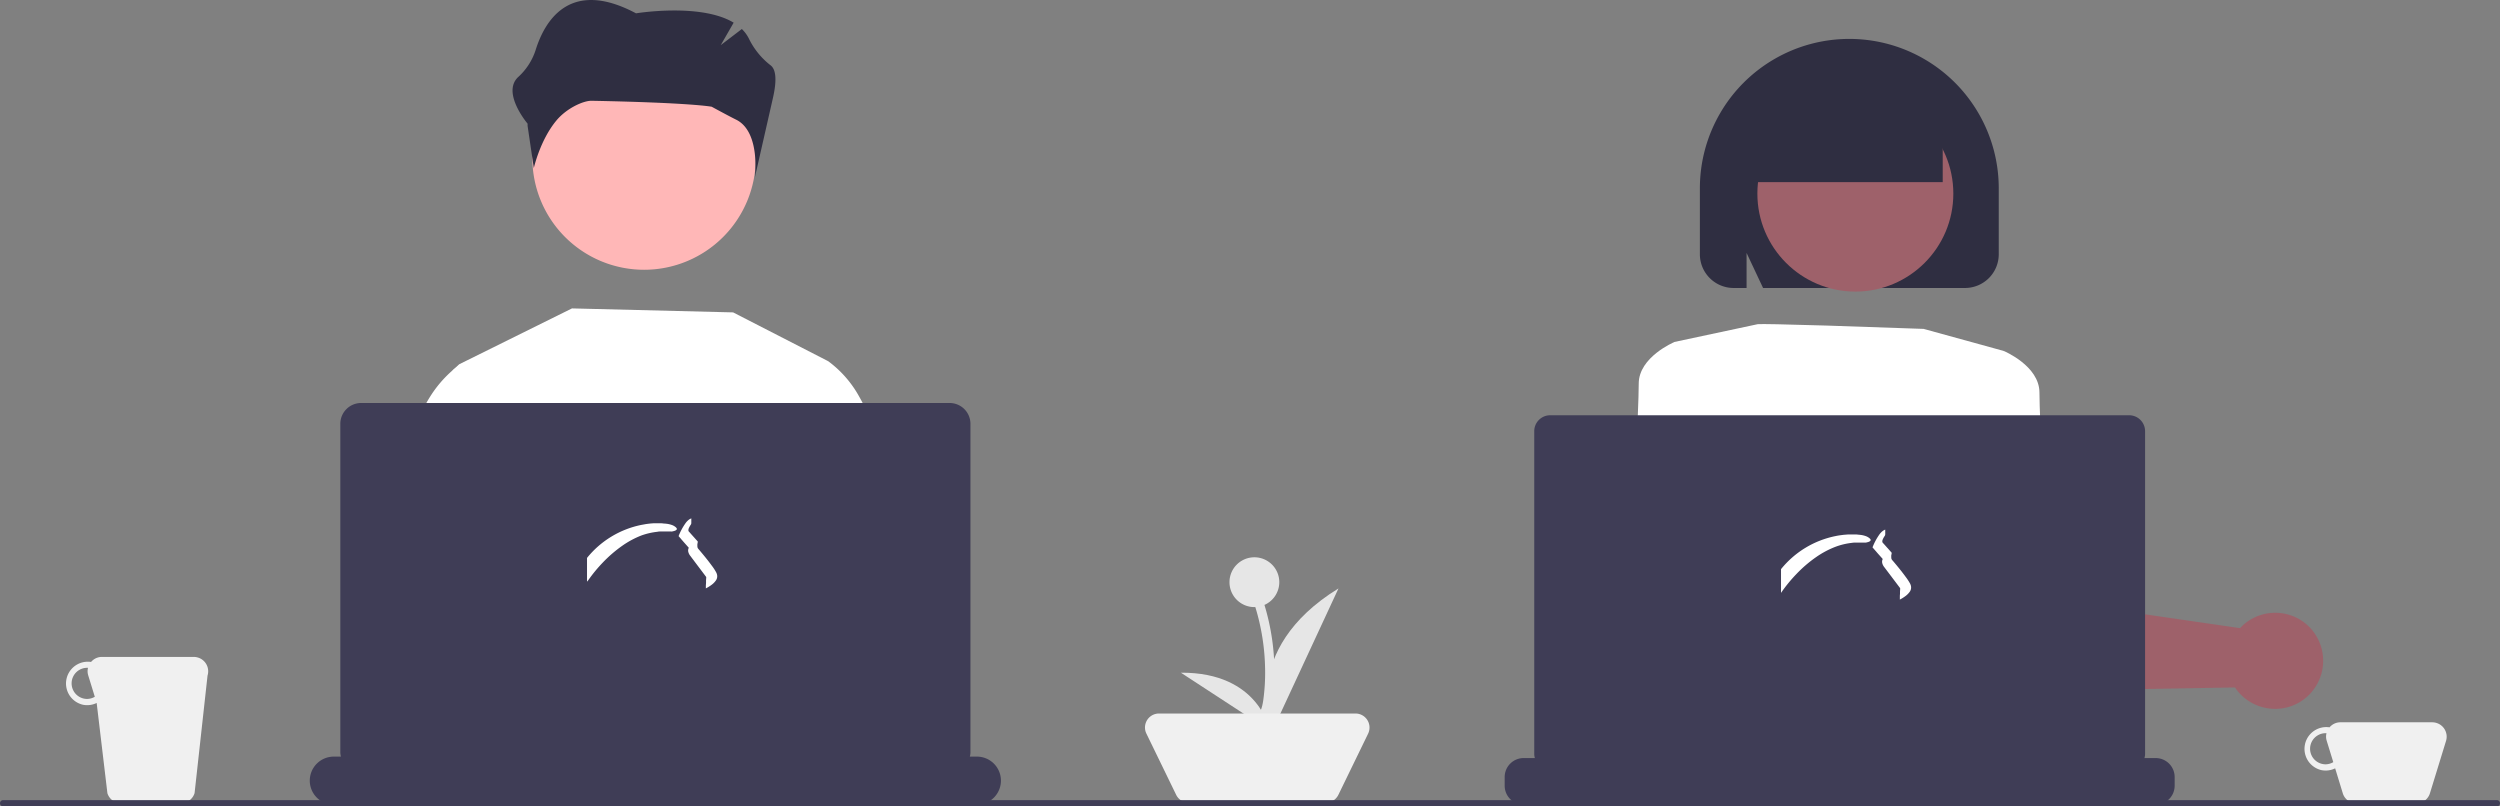
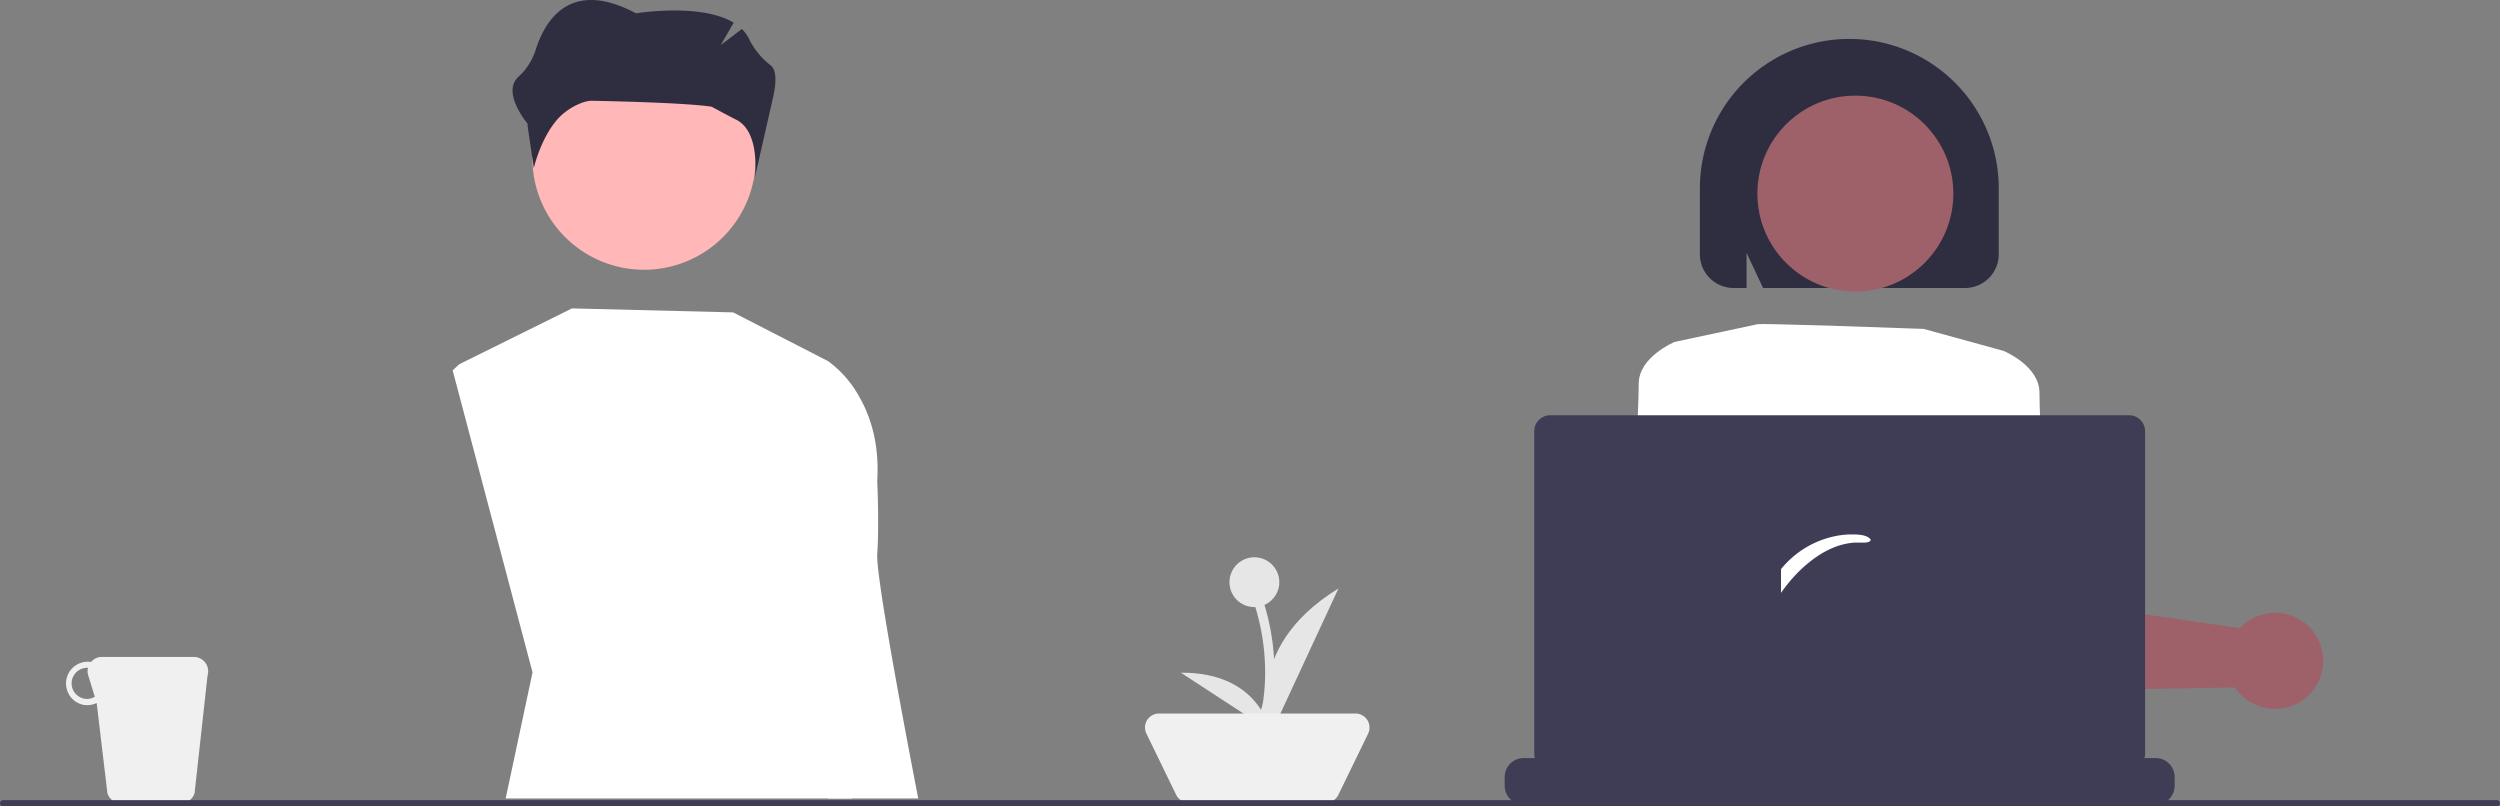
<svg xmlns="http://www.w3.org/2000/svg" viewBox="0 0 803 259">
  <rect x="0" y="0" width="803" height="259" fill="#808080" stroke="none" />
  <defs>
    <style>.cls-1{fill:#f0f0f0;}.cls-2{fill:#e6e6e6;}.cls-3{fill:#3f3d56;}.cls-4{fill:#fff;}.cls-5{fill:#ffb7b7;}.cls-6{fill:#2f2e41;}.cls-7{fill:#9e616a;}</style>
  </defs>
  <g id="Layer_2" data-name="Layer 2">
    <g id="Layer_1-2" data-name="Layer 1">
-       <path class="cls-1" d="M781.26,232H751.74a4.57,4.57,0,0,0-3.49,1.62,7,7,0,0,0-2.54,13.76,6.91,6.91,0,0,0,4.34-.59l2.45,8a4.6,4.6,0,0,0,4.41,3.26h19.18a4.6,4.6,0,0,0,4.41-3.26L785.66,238a4.61,4.61,0,0,0-3-5.77A4.74,4.74,0,0,0,781.26,232ZM747,245.5a5,5,0,0,1,0-10l.27,0a4.5,4.5,0,0,0,.07,2.44l2.11,6.86A5,5,0,0,1,747,245.5Z" />
      <path class="cls-1" d="M62.26,211H32.74a4.57,4.57,0,0,0-3.49,1.62,7,7,0,0,0-2.54,13.76,6.91,6.91,0,0,0,4.34-.59l3.45,29A4.6,4.6,0,0,0,38.91,258H58.09a4.6,4.6,0,0,0,4.41-3.26L66.66,217a4.61,4.61,0,0,0-3-5.77A4.74,4.74,0,0,0,62.26,211ZM28,224.5a5,5,0,0,1,0-10l.27,0a4.5,4.5,0,0,0,.07,2.44l2.11,6.86A5,5,0,0,1,28,224.5Z" />
      <path class="cls-2" d="M410.91,187a8,8,0,1,0-8,8h.3a71.3,71.3,0,0,1,3.14,19.83,63.48,63.48,0,0,1-.58,10c-.34,2.36-1,5.06-3.33,6.17-1.75.82-.23,3.4,1.51,2.59,2.64-1.25,3.92-4,4.5-6.75a52.8,52.8,0,0,0,.9-10.64,74.15,74.15,0,0,0-3.21-21.9A8,8,0,0,0,410.91,187Z" />
      <path id="a0da58c6-f23b-4b1c-a031-0451c6211c58-168" class="cls-2" d="M408.47,235.21S397.74,208.8,429.92,189Z" />
      <path id="fe698360-631b-4312-af6d-5610d78e8b38-169" class="cls-2" d="M407.89,234.73s-3.27-18.82-28.59-18.66Z" />
      <path class="cls-1" d="M425.84,257.84h-44a4.51,4.51,0,0,1-4.05-2.53l-9.57-19.68a4.5,4.5,0,0,1,2.08-6,4.57,4.57,0,0,1,2-.45h63.14a4.51,4.51,0,0,1,4,6.47l-9.57,19.68A4.51,4.51,0,0,1,425.84,257.84Z" />
      <path class="cls-3" d="M802,259H1a1,1,0,0,1,0-2H802a1,1,0,0,1,0,2Z" />
      <polygon class="cls-4" points="167.07 200.93 147.64 127.44 145.39 118.96 147.5 117 183.72 99.06 235.48 100.34 265.87 115.94 266.03 127.44 267.53 231.03 273.6 256.46 162.42 256.46 171.05 215.96 167.07 200.93" />
      <path class="cls-4" d="M294.93,256.46H266l-8-57.76,2.09-71.26.29-9.69,5.53-1.81A35.15,35.15,0,0,1,276,127.44c3.56,6.19,6.51,15.06,5.77,27,0,0,.66,14.07,0,23.45C281.34,184.27,288.81,224.76,294.93,256.46Z" />
-       <path class="cls-4" d="M167.18,200.19l-.1.74-7.69,55.53H126.07c2.67-31.47,5.81-70.8,5.39-77.11-.62-9.37,0-23.45,0-23.45-.79-12.91,2.74-22.22,6.67-28.46a37.88,37.88,0,0,1,7.23-8.48,18.12,18.12,0,0,1,2-1.52l5.53,1.79,1.44,8.21Z" />
      <path class="cls-5" d="M171,50.77A35.88,35.88,0,1,0,206.9,14.89h0A35.79,35.79,0,0,0,171,50.59Z" />
-       <path class="cls-3" d="M321.5,250.74h0a7.72,7.72,0,0,1-7.72,7.72H107.22a7.72,7.72,0,0,1-7.72-7.72h0a7.72,7.72,0,0,1,7.72-7.72h2.29a5.66,5.66,0,0,1-.2-1.42V136.15a6.7,6.7,0,0,1,6.71-6.71H305a6.7,6.7,0,0,1,6.71,6.71V241.6a5.24,5.24,0,0,1-.2,1.42h2.29A7.72,7.72,0,0,1,321.5,250.74Z" />
      <path class="cls-6" d="M546,81.68V60.5a48,48,0,0,1,96,0V81.68A10.84,10.84,0,0,1,631.18,92.5H566.3L561,81.24V92.5h-4.18A10.84,10.84,0,0,1,546,81.68Z" />
      <path class="cls-7" d="M629,149.48l2.06,22.4.94,10.18,1.5,16.21.19,2.09,1.22,13.16,0,.14a12,12,0,0,0,11.59,8.42l55.68-1,15.72-.27a13.1,13.1,0,0,0,.89,1.23,15.51,15.51,0,0,0,11.28,5.63A15.34,15.34,0,0,0,741.86,223c.3-.31.6-.64.87-1a15.48,15.48,0,0,0,1-18.15A15.29,15.29,0,0,0,733.11,197,15.46,15.46,0,0,0,721,200.33a14.38,14.38,0,0,0-1.49,1.43l-17.25-2.51-43.45-6.32-1.85-25.07,0-.35-1.5-20.23A13.24,13.24,0,0,0,642,135a12.56,12.56,0,0,0-3.29.46,13.24,13.24,0,0,0-9.7,14Z" />
      <circle class="cls-7" cx="595.94" cy="62.19" r="31.47" />
      <path class="cls-4" d="M637.9,114.64l5.73-1.9s11.44,4.76,11.44,13.35S657,169,657,169l-25.75,2.86Z" />
      <path class="cls-7" d="M516.17,257.46h22.69l7.76-65,2.81-23.49.39-3.24,2.07-17.39a12,12,0,0,0-18.26-10.83,11.64,11.64,0,0,0-1.34,1,11.9,11.9,0,0,0-4.35,8.76l-2.05,19.12Z" />
      <path class="cls-4" d="M550.2,169l-25.75-2.86s1.91-34.33,1.91-42.91,11.44-13.36,11.44-13.36l5.72,1.91Z" />
      <path class="cls-6" d="M541.85,257.46H649.49A210.73,210.73,0,0,0,635.6,219.6c-1-1.93-1.51-3-1.51-3s-45.78-.9-74.39,10.54a14.2,14.2,0,0,0-4.8,3.42C550,235.72,545.61,245.33,541.85,257.46Z" />
      <path class="cls-4" d="M564.47,104.15s-.91-.49,53.4,1.49l22.74,6.26,3,.84s-2.86,57.22-10.49,67.71-5.73,16.21-3.82,17.16,6.68-1,3.82,3.82-6.68,1.91-2.86,4.77S636,219.55,636,219.55L552.07,231s-2.86-37.19-10.49-56.26S532.05,148,532.05,148l5.72-38.15Z" />
-       <path class="cls-6" d="M562,44.5a31,31,0,0,1,62,0v14H562Z" />
      <path class="cls-3" d="M698.5,249.59v2.77a6.1,6.1,0,0,1-6.1,6.1h-203a6.1,6.1,0,0,1-6.1-6.1v-2.77a6.1,6.1,0,0,1,6.1-6.1H493a4.94,4.94,0,0,1-.2-1.37V138.5a5.12,5.12,0,0,1,5.12-5.12h186A5.12,5.12,0,0,1,689,138.5V242.12a4.94,4.94,0,0,1-.2,1.37h3.61A6.1,6.1,0,0,1,698.5,249.59Z" />
      <path class="cls-6" d="M247.54,21a24.34,24.34,0,0,1-6.88-8.36,11.3,11.3,0,0,0-2.38-3.32L231.5,14.5l4.15-7.22c-10.62-6.42-31.36-3-31.36-3C182.72-7.22,174.8,7.12,172,16.21a20,20,0,0,1-5.6,8.57c-5.32,5.07,3.06,14.94,3.06,14.94v.7l2,13.58s2-9,7.28-15.32c3.33-4,8.74-6.36,11.26-6.31,32.46.63,38.61,1.92,38.61,1.92s5.49,3,7.92,4.19c7.84,4,5.93,18.52,5.93,18.52l5.86-25.76C249.71,25,249,22.13,247.54,21Z" />
      <path class="cls-4" d="M188.55,186.83v-.13c0-2.47,0-4.93,0-7.4a.25.25,0,0,1,.06-.17A30.11,30.11,0,0,1,206,168.6l1.43-.26c.53-.08,1.06-.14,1.6-.2l.95-.07,1.11,0,.76,0c.35,0,.7,0,1.05.05s.68.05,1,.09a8.16,8.16,0,0,1,2.13.5,4.18,4.18,0,0,1,1,.61,1.81,1.81,0,0,1,.29.33.39.39,0,0,1-.06.54,1.5,1.5,0,0,1-.55.31,7.75,7.75,0,0,1-.83.21,2,2,0,0,1-.48,0l-.34,0-.49,0-1.28,0c-.33,0-.66,0-1,0s-.75,0-1.12.1A22.09,22.09,0,0,0,206,172a28.81,28.81,0,0,0-6,3.21,41.83,41.83,0,0,0-6.42,5.52,47.59,47.59,0,0,0-4.66,5.67Z" />
      <path class="cls-4" d="M226.72,189c0-.17,0-.32,0-.46l0-.49.06-.82c0-.12,0-.24,0-.36s0-.32,0-.48l.06-.82a.43.43,0,0,0-.08-.34l-5.1-6.77a3.34,3.34,0,0,1-.58-1.2,1.84,1.84,0,0,1,.13-1.24.08.08,0,0,0,0-.11l-1.58-1.78-1.64-1.89a.15.15,0,0,1,0-.11,19.18,19.18,0,0,1,2.09-3.92,5.45,5.45,0,0,1,1.3-1.37c.19-.13.41-.21.61-.32h.06v1.31a1.1,1.1,0,0,1-.23.79,6.39,6.39,0,0,0-.55,1,1.58,1.58,0,0,0-.16.72.67.67,0,0,0,.23.48c.18.18.35.38.52.58l2.25,2.52a.23.23,0,0,1,0,.16c0,.23-.08.46-.11.69a4.89,4.89,0,0,0,0,.66,1.33,1.33,0,0,0,.13.62,3.19,3.19,0,0,0,.23.32c.07.08.15.16.22.25,1.41,1.67,2.8,3.35,4.08,5.11a15.67,15.67,0,0,1,1.39,2.14,3.09,3.09,0,0,1,.25.66,2.32,2.32,0,0,1-.42,2,6,6,0,0,1-1.47,1.43,12.14,12.14,0,0,1-1.63,1Z" />
      <path class="cls-4" d="M572.06,190.43v-7.52a.31.31,0,0,1,.07-.18,30.16,30.16,0,0,1,17.34-10.52c.47-.1.95-.19,1.43-.26s1.06-.14,1.59-.2c.32,0,.64-.05,1-.07l1.11,0,.76,0,1,0,1,.1a7.78,7.78,0,0,1,2.13.5,3.89,3.89,0,0,1,1,.61,1.47,1.47,0,0,1,.29.32.38.38,0,0,1-.07.54,1.27,1.27,0,0,1-.54.31,8.48,8.48,0,0,1-.83.22,2.57,2.57,0,0,1-.48,0l-.34,0-.49,0-1.29,0c-.32,0-.65,0-1,0s-.75.06-1.12.11a22,22,0,0,0-5.25,1.31,29.33,29.33,0,0,0-6,3.22,41.36,41.36,0,0,0-6.42,5.52,47.59,47.59,0,0,0-4.66,5.67Z" />
-       <path class="cls-4" d="M610.23,192.61c0-.17,0-.32,0-.47s0-.32,0-.48,0-.55.05-.82l0-.37c0-.16,0-.32,0-.47l.06-.82a.49.49,0,0,0-.08-.35l-5.1-6.76a3.26,3.26,0,0,1-.58-1.2,1.9,1.9,0,0,1,.12-1.24.09.09,0,0,0,0-.12l-1.58-1.77-1.64-1.89a.15.15,0,0,1,0-.11,19.14,19.14,0,0,1,2.08-3.92,5.49,5.49,0,0,1,1.31-1.37,5.07,5.07,0,0,1,.61-.32h.06v1.31a1.15,1.15,0,0,1-.23.79,5.32,5.32,0,0,0-.55,1,1.45,1.45,0,0,0-.16.71.72.72,0,0,0,.22.49c.19.18.36.38.53.57l2.25,2.53a.26.26,0,0,1,0,.15c0,.23-.09.47-.12.7s0,.44,0,.66a1.18,1.18,0,0,0,.13.61,1.86,1.86,0,0,0,.23.32c.07.09.15.17.22.25,1.41,1.67,2.8,3.36,4.08,5.12a17.29,17.29,0,0,1,1.39,2.13,3.18,3.18,0,0,1,.25.67,2.35,2.35,0,0,1-.42,2,6.1,6.1,0,0,1-1.48,1.43,12,12,0,0,1-1.62,1Z" />
    </g>
  </g>
</svg>